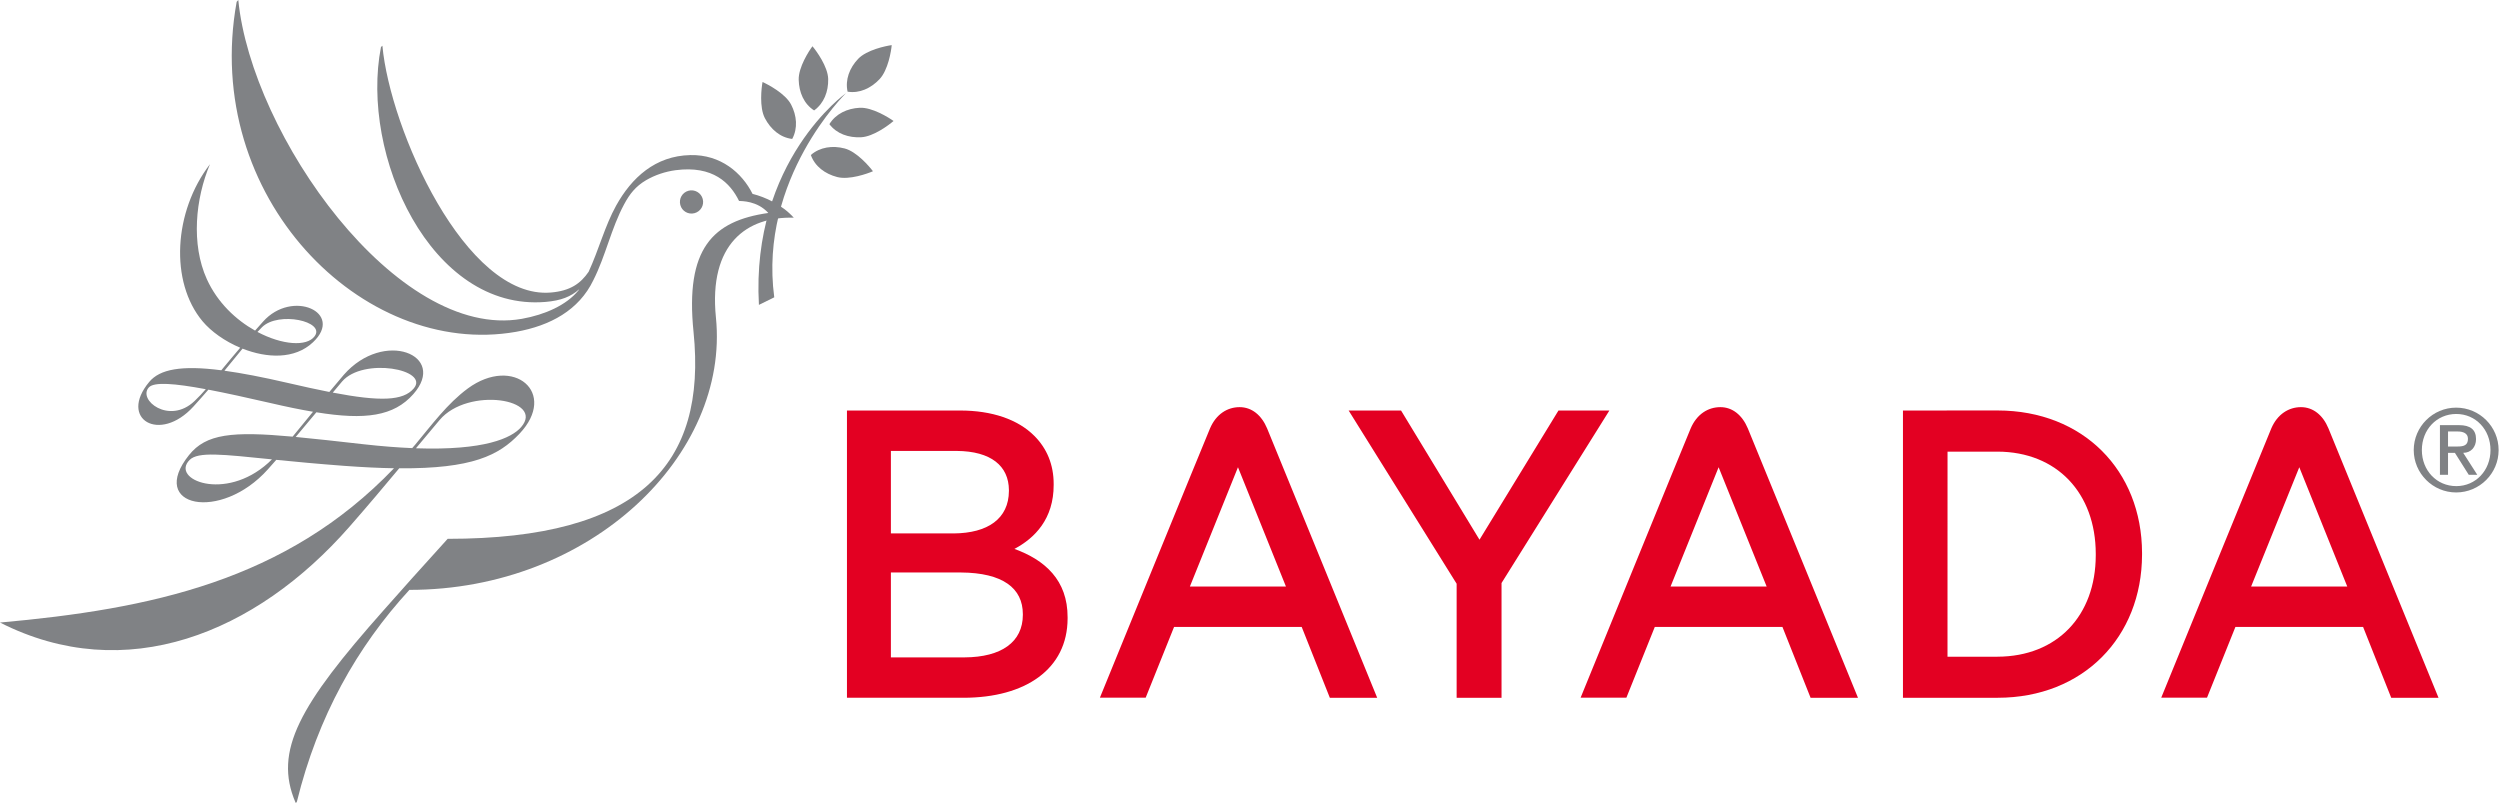
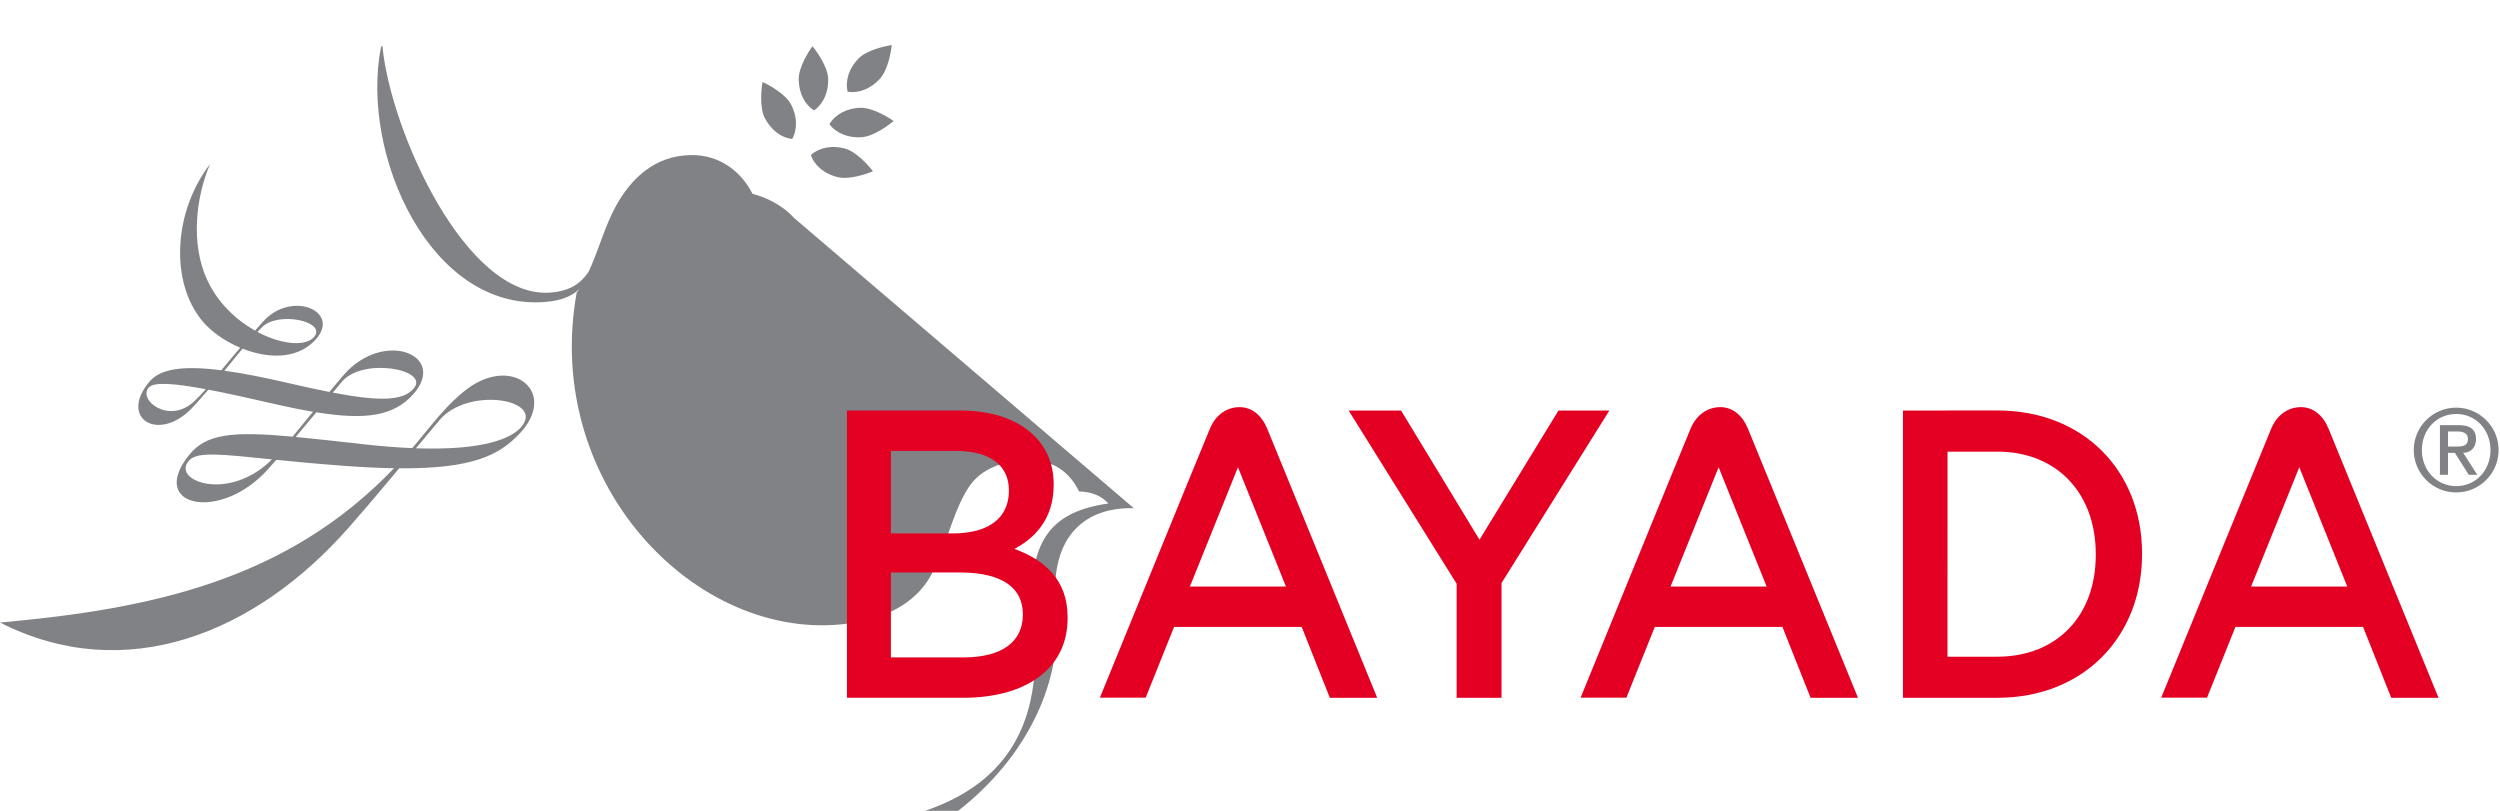
<svg xmlns="http://www.w3.org/2000/svg" height="48" viewBox="0 0 148 48" width="148">
  <g fill="none" fill-rule="nonzero">
    <g>
      <g fill="#808285">
        <path d="m41.601 11.777c.1.368-.118.744-.484.842-.368.101-.745-.117-.842-.484-.099-.369.116-.743.483-.843.365-.1.746.121.843.485" />
-         <path d="m46.992 12.888c-.693-.773-1.707-1.228-2.441-1.41-.622-1.243-1.886-2.338-3.683-2.297-2.077.043-3.479 1.343-4.393 2.991-.66 1.186-1.021 2.601-1.628 3.917-.475.693-1.085 1.133-2.242 1.229-5.045.422-9.516-9.67-9.967-14.611l-.084.076c-1.248 6.384 2.943 15.66 9.739 15.091.914-.077 1.509-.311 1.998-.753l-.052.078c-.704.856-1.95 1.427-3.348 1.676-7.385 1.301-16.003-10.89-16.784-18.875l-.097.109c-2.092 11.55 7.469 21.133 16.538 19.535 2.023-.36 3.722-1.277 4.577-3.055.733-1.448 1.054-3.063 1.822-4.492.337-.629.688-1.067 1.297-1.427.534-.311 1.137-.511 1.749-.594 2.219-.292 3.241.764 3.758 1.82.154.015 1.069-.02 1.734.712-3.294.469-4.932 2.1-4.428 7.042.8 7.858-3.173 12.249-14.556 12.249-1.681 1.845-2.59 2.877-3.781 4.217-4.981 5.614-6.537 8.334-5.228 11.388.032.079.086-.053.086-.053 1.239-5.047 3.562-9.159 6.658-12.53 10.762 0 18.964-8.002 18.147-16.121-.445-4.377 1.846-5.994 4.609-5.912" />
+         <path d="m46.992 12.888c-.693-.773-1.707-1.228-2.441-1.41-.622-1.243-1.886-2.338-3.683-2.297-2.077.043-3.479 1.343-4.393 2.991-.66 1.186-1.021 2.601-1.628 3.917-.475.693-1.085 1.133-2.242 1.229-5.045.422-9.516-9.67-9.967-14.611l-.084.076c-1.248 6.384 2.943 15.66 9.739 15.091.914-.077 1.509-.311 1.998-.753l-.052.078l-.097.109c-2.092 11.55 7.469 21.133 16.538 19.535 2.023-.36 3.722-1.277 4.577-3.055.733-1.448 1.054-3.063 1.822-4.492.337-.629.688-1.067 1.297-1.427.534-.311 1.137-.511 1.749-.594 2.219-.292 3.241.764 3.758 1.82.154.015 1.069-.02 1.734.712-3.294.469-4.932 2.1-4.428 7.042.8 7.858-3.173 12.249-14.556 12.249-1.681 1.845-2.59 2.877-3.781 4.217-4.981 5.614-6.537 8.334-5.228 11.388.032.079.086-.053.086-.053 1.239-5.047 3.562-9.159 6.658-12.53 10.762 0 18.964-8.002 18.147-16.121-.445-4.377 1.846-5.994 4.609-5.912" />
        <path d="m30.85 25.287c-.561.646-2.164 1.392-6.227 1.251.439-.53.897-1.078 1.398-1.669 1.683-2.003 6.268-1.243 4.829.418m-14.97 2.117c-2.574 2.319-5.801.976-4.655-.176.498-.501 1.938-.331 4.874-.034-.074.072-.146.145-.219.21m-4.37-3.656c-1.496 1.414-3.379-.082-2.694-.818.309-.328 1.502-.239 3.367.11-.194.224-.398.445-.673.708m4.007-4.384c.967-.949 3.769-.344 3.108.543-.46.627-1.923.52-3.383-.256.092-.096.179-.19.275-.287m4.734 3.221c1.245-1.451 5.203-.714 4.242.412-.626.738-1.995.778-4.793.245.245-.296.441-.527.551-.657m7.444.412c-1.217.895-2.147 2.171-3.11 3.321-.062.071-.124.139-.183.21-.849-.035-1.798-.109-2.868-.228-1.57-.176-2.897-.328-4.028-.433.41-.488.83-.989 1.223-1.46 2.9.471 4.585.234 5.74-1.075 2.043-2.316-1.746-3.85-4.114-1.147-.27.312-.563.659-.859 1.019-.734-.146-1.557-.324-2.491-.542-1.463-.339-2.688-.574-3.719-.716.134-.161.268-.323.405-.494.228-.282.448-.55.667-.813 1.435.567 3.085.648 4.169-.375 1.871-1.76-1.232-3.165-2.958-1.22-.169.187-.323.359-.469.527-1.123-.628-2.224-1.651-2.857-3.049-.937-2.069-.675-4.765.188-6.803-2.155 2.801-2.39 6.968-.44 9.3.51.609 1.321 1.184 2.229 1.566-.343.399-.693.822-1.119 1.335-2.362-.305-3.641-.066-4.269.692-1.83 2.196.62 3.65 2.619 1.455.306-.336.598-.665.886-.999 1.04.198 2.273.47 3.675.792.93.217 1.763.389 2.518.516-.461.566-.887 1.092-1.206 1.473-3.57-.324-5.127-.174-6.136 1.093-2.458 3.072 1.868 3.976 4.671.843.142-.161.309-.35.496-.562 1.125.112 2.452.238 4.026.356 1.101.08 2.078.128 2.944.142-6.396 6.675-14.452 8.336-23.325 9.134 7.428 3.773 15.138.66 20.689-5.674 1.113-1.272 2.023-2.352 2.945-3.458 4.332.035 5.904-.77 7.108-2.034 2.318-2.436-.345-4.673-3.047-2.692" />
        <path d="m52.897 7.162c-.26.227-1.183.926-1.918.963s-1.445-.199-1.879-.774c.374-.614 1.058-.934 1.793-.971.735-.038 1.724.581 2.004.782" />
        <path d="m51.678 10.138c-.312.137-1.405.53-2.119.342-.713-.186-1.317-.626-1.557-1.304.541-.472 1.287-.574 2.001-.387.713.185 1.471 1.073 1.675 1.349" />
        <path d="m48.098 2.739c-.207.272-.835 1.247-.815 1.983.017.739.305 1.426.912 1.816.583-.419.851-1.122.834-1.86-.017-.737-.709-1.674-.931-1.939" />
        <path d="m45.142 4.855c-.062.338-.202 1.49.14 2.142.342.653.905 1.145 1.617 1.228.341-.633.273-1.383-.067-2.037-.34-.652-1.375-1.193-1.69-1.333" />
        <path d="m52.789 2.671c-.028.339-.213 1.484-.723 2.019-.506.533-1.182.852-1.889.737-.155-.702.116-1.407.623-1.94.509-.537 1.651-.77 1.989-.816" />
-         <path d="m50.083 5.515s-5.635 3.999-5.155 12.534l.908-.448c-.938-7.05 4.247-12.086 4.247-12.086" />
      </g>
      <path d="m52.741 33.891h4.143c2.482.017 3.665.926 3.669 2.464v.048c-.004 1.602-1.265 2.503-3.45 2.514h-4.362zm6.987-4.828c-.008 1.649-1.255 2.5-3.268 2.516h-3.719v-4.884h3.891c2.035.013 3.088.887 3.096 2.322zm.325 3.433c1.213-.642 2.329-1.782 2.324-3.789v-.049c.003-1.15-.402-2.114-1.148-2.857-.977-.978-2.513-1.498-4.387-1.498h-6.702v.143 16.862h6.91c3.648-.004 6.147-1.69 6.152-4.695v-.066c.007-2.209-1.353-3.4-3.149-4.051z" fill="#e30022" />
    </g>
    <path d="m86.233 41.308h2.658v-6.793l6.385-10.213h-3.014l-4.676 7.649-4.644-7.649h-3.103l6.394 10.255z" fill="#e30022" />
    <g fill="#e30022" transform="translate(65.114 24.103)">
      <path d="m58.955 8.676v.1c-.007 3.567-2.282 5.988-5.821 5.998h-2.956l.002-12.14h2.954c3.535.007 5.814 2.467 5.821 6.042m-5.802-8.479-5.612.003v.143 16.862h5.612c5.061-.004 8.529-3.59 8.542-8.464v-.115c-.013-4.878-3.483-8.42-8.542-8.429" />
      <path d="m5.327 10.62 2.847-7.063 2.84 7.063zm4.573-9.358c-.334-.796-.913-1.262-1.63-1.262s-1.389.408-1.752 1.262c-.376.884-6.518 15.938-6.518 15.938h2.71l1.68-4.187h7.557l1.665 4.192h2.803s-6.152-15.075-6.515-15.943z" />
      <path d="m33.783 10.62 2.845-7.063 2.844 7.063zm4.576-9.358c-.334-.796-.914-1.262-1.628-1.262-.72 0-1.394.408-1.758 1.262-.375.884-6.515 15.938-6.515 15.938h2.71l1.681-4.187h7.558l1.665 4.192h2.806s-6.157-15.075-6.519-15.943z" />
      <path d="m68.152 10.62 2.852-7.063 2.84 7.063zm4.58-9.358c-.329-.796-.915-1.262-1.631-1.262-.712 0-1.391.408-1.755 1.262-.371.884-6.515 15.938-6.515 15.938h2.71l1.681-4.187h7.56l1.664 4.192h2.8s-6.154-15.075-6.514-15.943z" />
    </g>
    <path d="m2.03 2.301h.575c.363 0 .605-.076.605-.458 0-.333-.299-.431-.605-.431h-.575zm-.479-1.265h1.128c.677 0 1.009.271 1.009.828 0 .473-.3.812-.759.812l.834 1.302h-.505l-.821-1.302h-.407v1.302h-.479zm.968 3.61c1.155 0 2.025-.932 2.025-2.134 0-1.205-.87-2.137-2.025-2.137-1.167 0-2.038.932-2.038 2.137 0 1.202.871 2.134 2.038 2.134zm-.009-4.646c1.388 0 2.515 1.127 2.515 2.512 0 1.383-1.127 2.509-2.515 2.509-1.377 0-2.51-1.126-2.51-2.509 0-1.385 1.133-2.512 2.51-2.512z" fill="#808285" transform="translate(142.893 24.132)" />
  </g>
</svg>